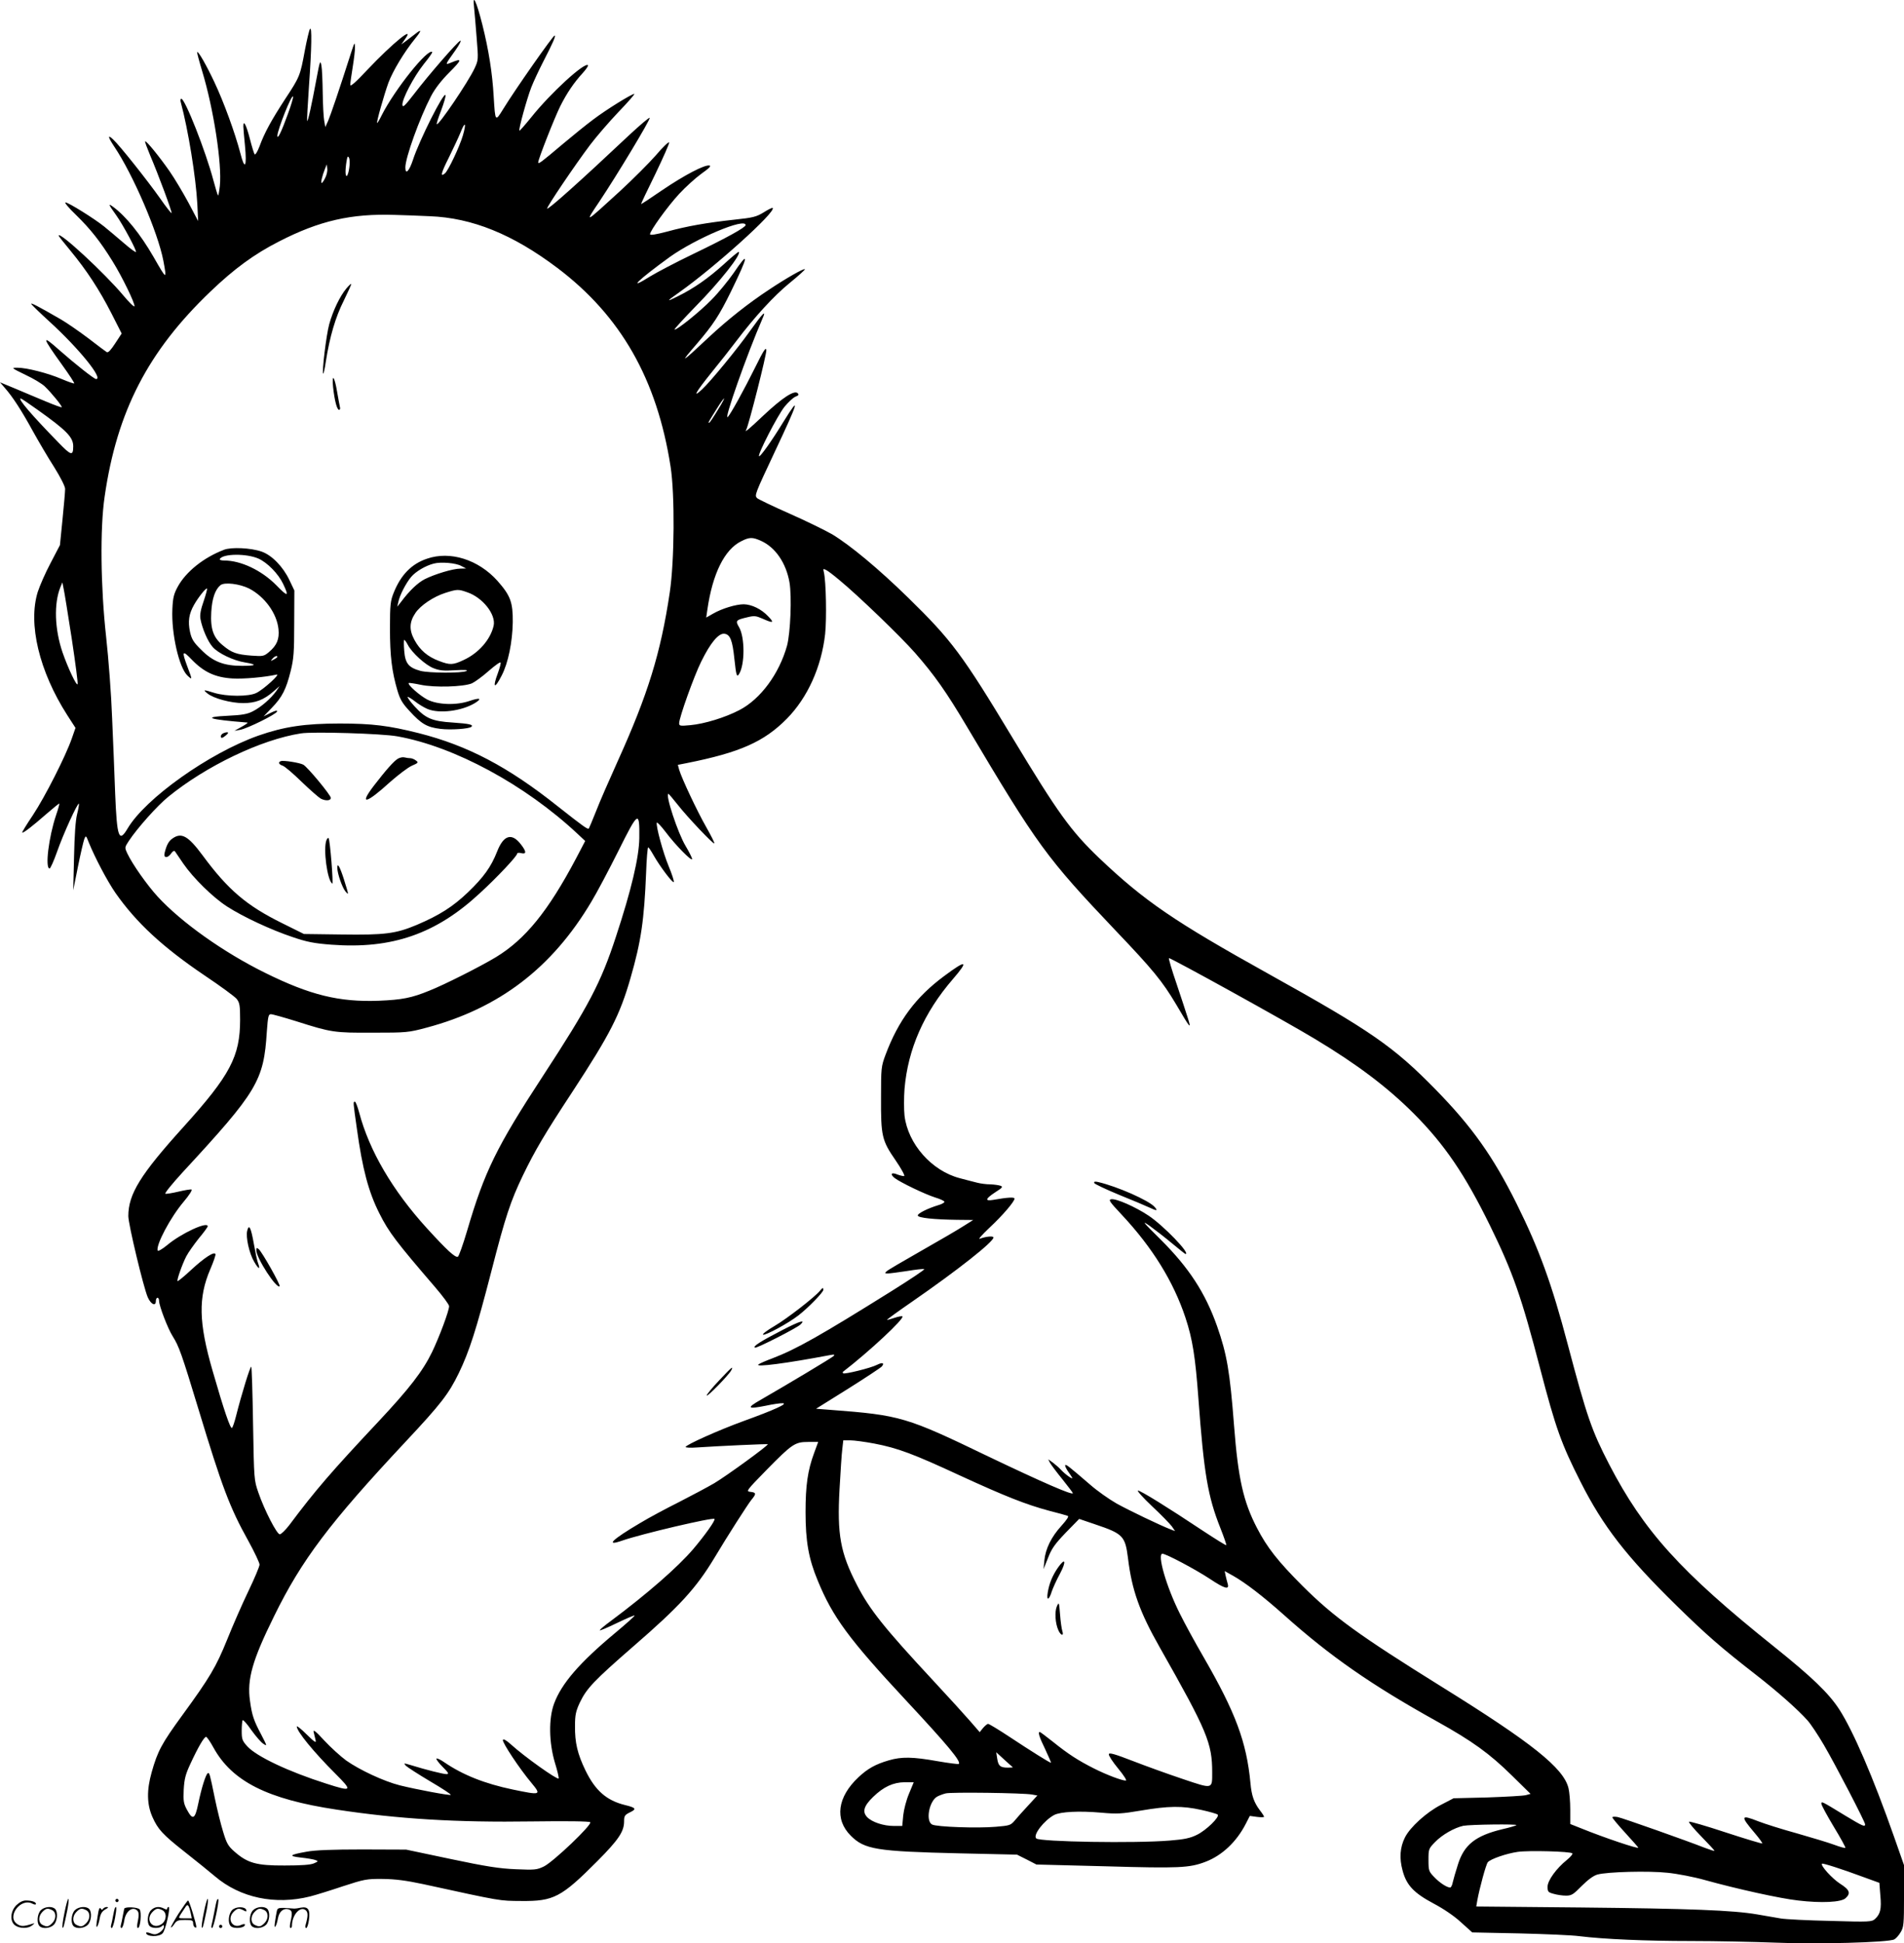
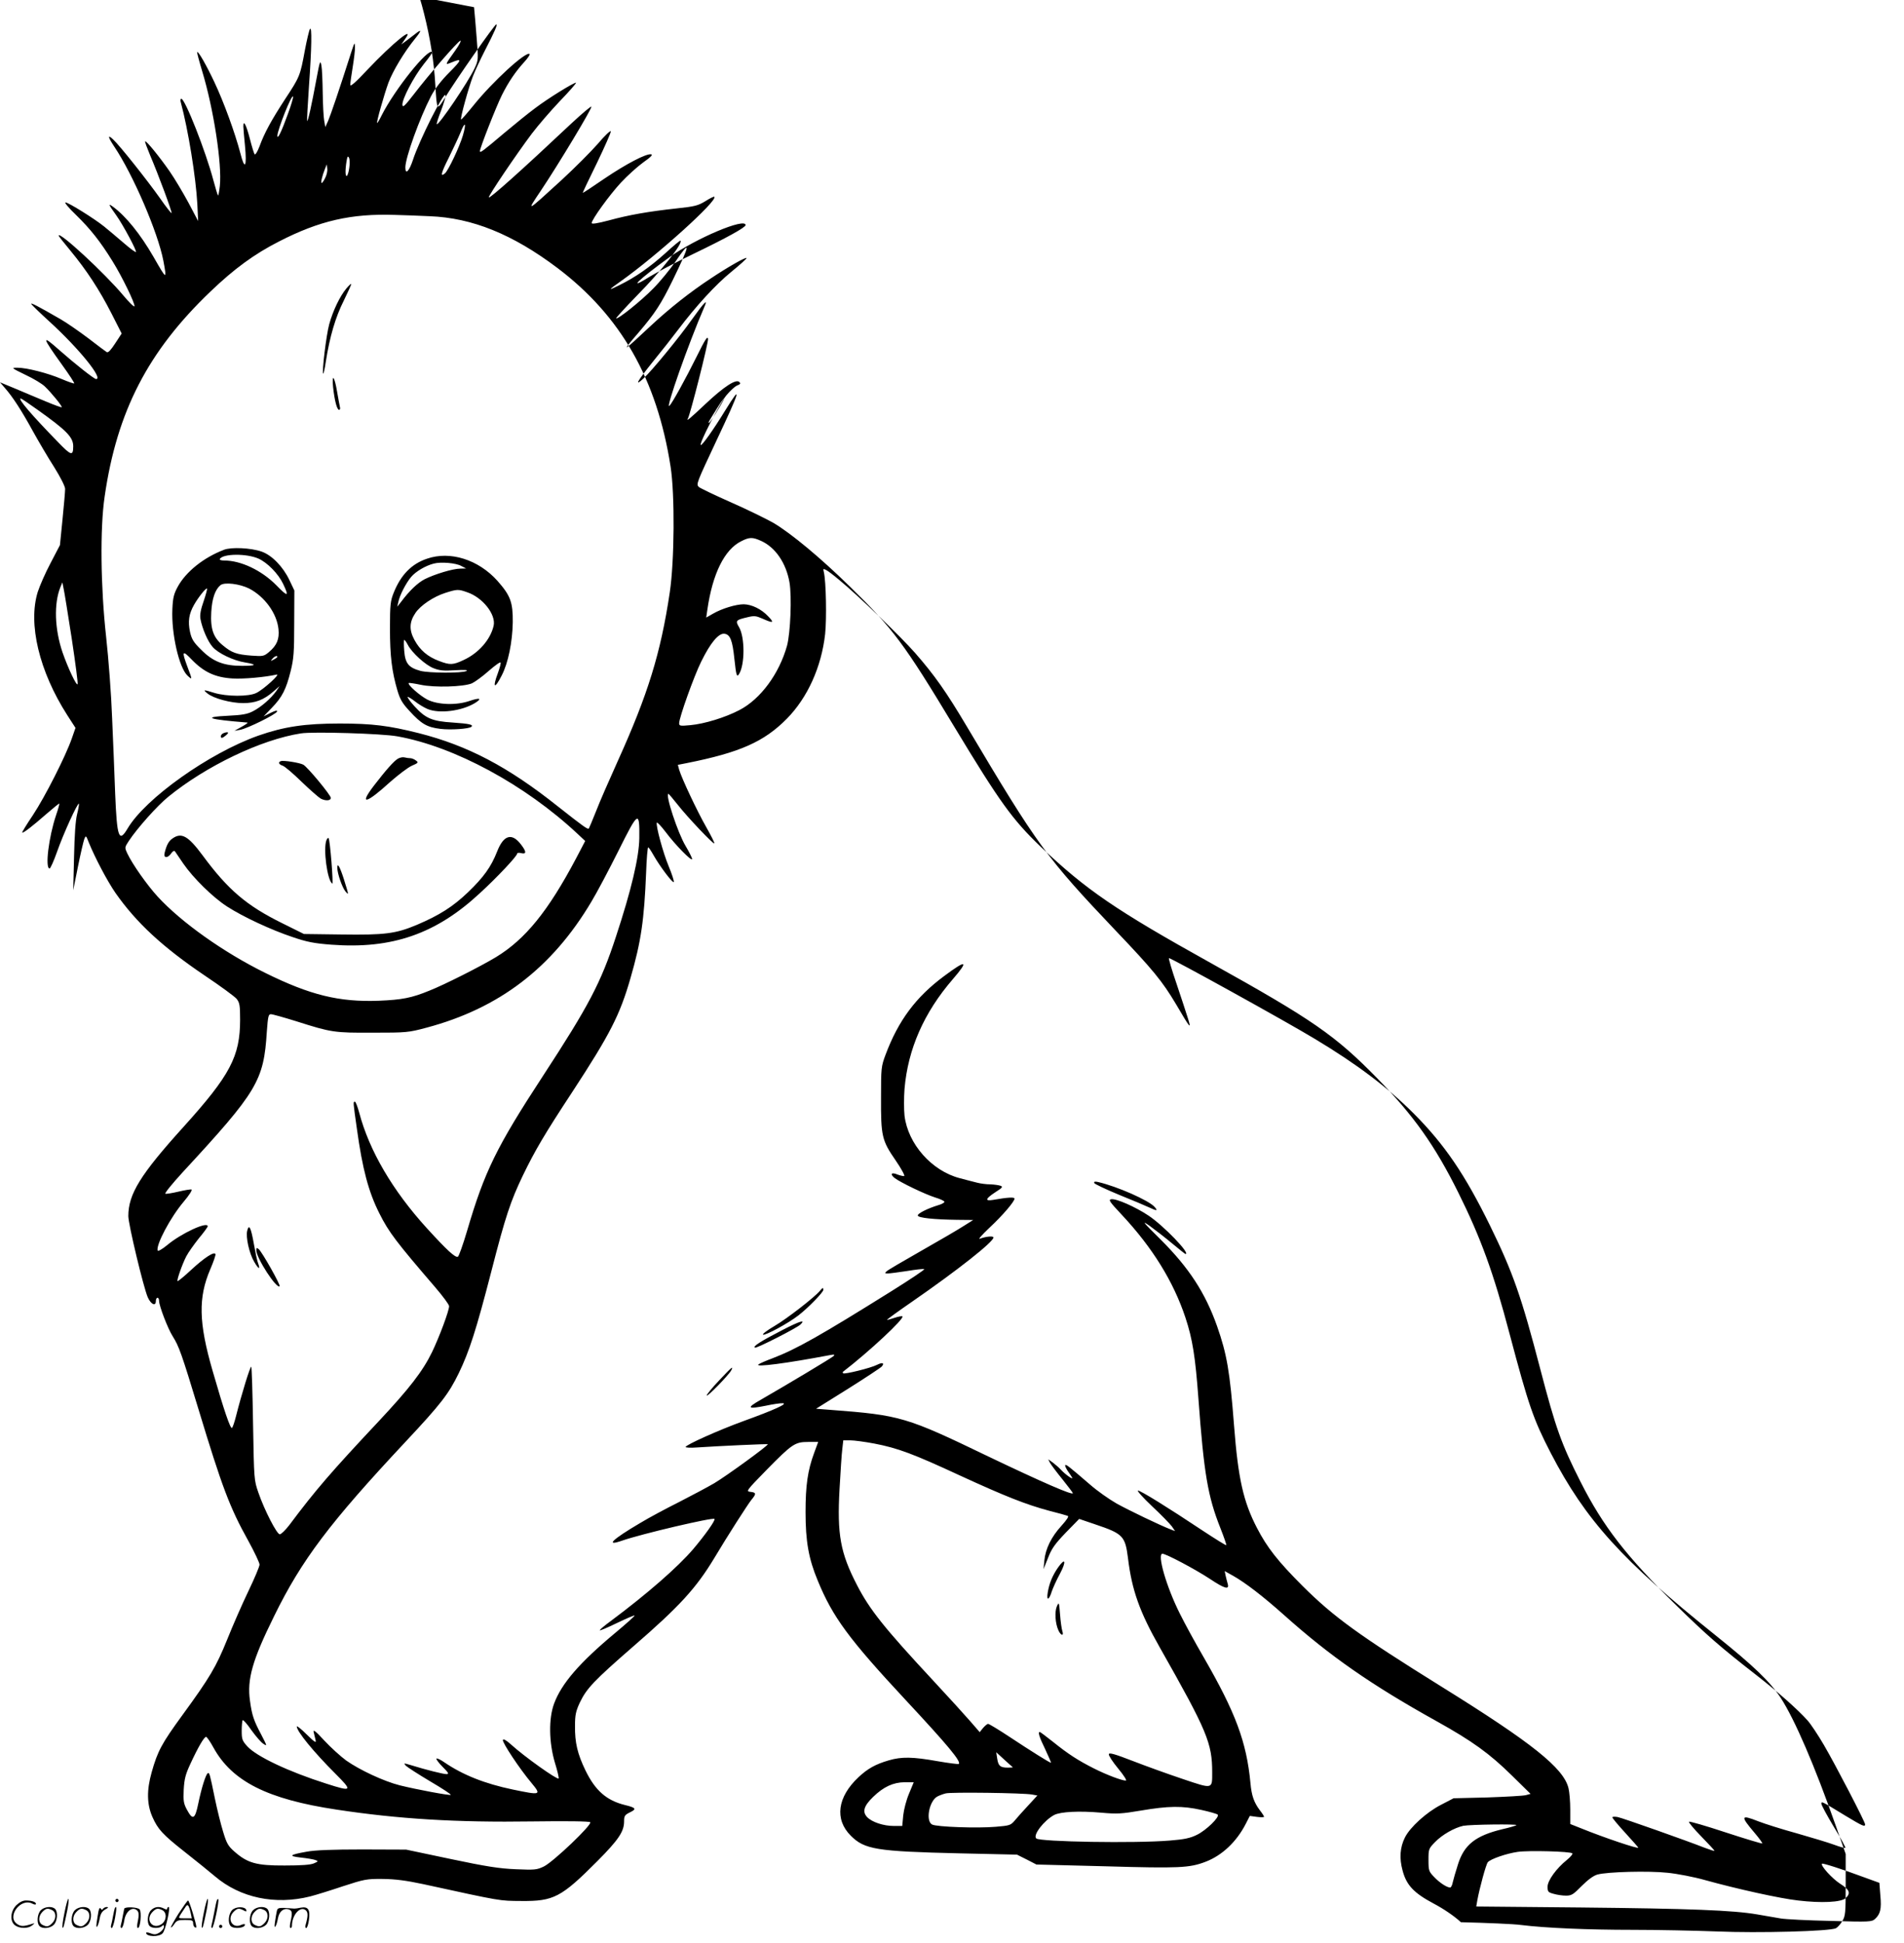
<svg xmlns="http://www.w3.org/2000/svg" version="1.0" viewBox="0 0 1175.193 1199.383" preserveAspectRatio="xMidYMid meet">
  <g transform="translate(-0.807,1199.939) scale(0.1,-0.1)" fill="#000000" stroke="none">
-     <path d="M2934 11955 c3 -27 10 -112 16 -188 11 -136 11 -138 -13 -190 -40 -85 -223 -355 -233 -344 -3 2 10 41 27 85 17 45 29 87 27 94 -9 26 -163 -281 -201 -399 -23 -70 -47 -95 -47 -47 0 60 88 304 158 439 24 46 63 97 114 148 78 78 80 89 13 61 -42 -17 -43 -19 24 75 25 35 38 62 30 59 -17 -6 -197 -213 -287 -331 -55 -71 -68 -83 -70 -66 -5 32 69 174 132 253 31 38 54 71 52 74 -26 26 -231 -230 -312 -390 -13 -27 -26 -48 -28 -48 -7 0 44 179 70 250 28 74 98 189 161 267 45 55 46 67 3 32 -14 -11 -38 -29 -55 -42 l-30 -22 23 33 c65 90 -76 -24 -232 -189 -72 -77 -106 -107 -106 -93 0 10 7 60 15 109 8 50 15 106 14 125 -1 31 -3 28 -22 -30 -75 -235 -128 -390 -143 -425 l-18 -40 -7 40 c-4 22 -8 99 -9 170 -1 72 -4 148 -8 170 -7 36 -10 29 -31 -85 -29 -156 -52 -262 -57 -257 -2 2 3 98 11 213 17 238 19 377 6 354 -5 -8 -19 -67 -31 -130 -29 -158 -31 -164 -122 -302 -87 -134 -127 -207 -159 -294 -12 -31 -25 -52 -29 -47 -4 4 -17 46 -29 93 -22 86 -41 125 -41 79 0 -13 5 -66 10 -117 13 -136 -1 -157 -29 -46 -32 122 -102 315 -160 437 -48 102 -99 192 -106 185 -2 -2 12 -55 31 -118 71 -234 123 -574 109 -708 -4 -35 -9 -62 -11 -59 -3 2 -16 45 -29 94 -47 178 -175 503 -198 503 -5 0 -7 -10 -3 -22 46 -171 93 -462 102 -628 l5 -105 -59 112 c-33 61 -85 149 -117 195 -64 92 -145 191 -151 185 -3 -2 12 -41 31 -87 50 -117 137 -351 132 -356 -2 -2 -34 38 -70 90 -79 112 -253 331 -291 365 -35 33 -33 16 7 -44 117 -174 269 -529 303 -703 23 -123 22 -122 -61 23 -81 140 -170 250 -249 308 -32 23 -30 17 20 -53 42 -59 128 -220 121 -226 -3 -3 -38 23 -78 58 -41 35 -94 80 -119 100 -61 49 -220 148 -238 148 -8 0 21 -35 65 -77 90 -88 150 -164 225 -285 60 -96 141 -264 136 -279 -2 -6 -33 24 -68 66 -116 139 -400 401 -400 370 0 -3 33 -45 73 -93 99 -120 178 -240 253 -387 l63 -124 -40 -61 c-26 -40 -43 -59 -52 -54 -6 4 -58 42 -113 85 -56 42 -132 95 -170 117 -140 81 -187 105 -183 96 2 -6 53 -55 113 -110 181 -165 334 -354 287 -354 -12 0 -132 95 -226 178 -112 100 -110 85 16 -90 44 -61 78 -113 75 -115 -2 -2 -37 10 -77 27 -86 37 -217 70 -274 70 -39 0 -38 -1 50 -44 50 -23 104 -56 120 -72 40 -38 109 -123 104 -128 -2 -2 -47 14 -99 36 -52 22 -137 57 -188 79 l-94 39 30 -35 c47 -53 103 -139 172 -265 35 -63 94 -164 132 -223 40 -64 68 -120 68 -135 0 -15 -7 -99 -16 -187 l-16 -160 -58 -111 c-32 -60 -67 -141 -79 -178 -61 -197 9 -490 182 -760 l51 -79 -23 -66 c-38 -109 -165 -359 -239 -471 -39 -58 -69 -107 -67 -109 6 -5 62 38 151 116 40 35 75 63 78 63 2 0 -6 -32 -20 -72 -45 -134 -69 -327 -40 -329 5 0 26 46 46 103 38 109 127 304 135 297 2 -3 -3 -32 -11 -64 -10 -40 -16 -129 -19 -265 l-5 -205 29 145 c16 80 34 156 39 170 10 25 11 24 28 -20 39 -96 114 -238 165 -312 129 -184 291 -334 550 -509 97 -65 186 -130 198 -145 18 -23 21 -40 21 -128 0 -227 -62 -343 -348 -660 -267 -295 -342 -416 -342 -552 0 -50 94 -442 120 -501 20 -45 50 -58 50 -23 0 11 5 20 10 20 6 0 10 -9 10 -20 0 -30 54 -171 84 -218 39 -62 55 -107 160 -453 144 -475 191 -602 307 -810 38 -69 69 -135 69 -146 0 -11 -31 -85 -69 -164 -38 -79 -97 -214 -131 -299 -68 -168 -107 -234 -277 -467 -126 -173 -152 -220 -189 -352 -31 -110 -30 -197 5 -276 34 -76 62 -107 199 -215 70 -55 154 -123 187 -151 156 -133 372 -178 587 -124 35 9 126 37 203 63 132 43 146 46 245 45 78 -1 142 -9 250 -32 490 -107 469 -103 605 -104 201 -2 247 22 472 248 129 130 163 181 163 243 0 34 4 40 36 56 43 20 37 29 -30 45 -114 28 -184 89 -245 215 -49 102 -65 170 -64 273 0 68 5 91 30 145 42 87 85 133 332 348 284 246 385 357 497 542 81 136 208 334 230 361 31 37 30 45 -6 49 -29 3 -26 7 100 136 157 160 175 172 256 172 l62 0 -25 -68 c-40 -108 -53 -201 -53 -365 0 -180 19 -288 75 -422 92 -225 192 -361 545 -740 259 -278 341 -377 326 -392 -3 -3 -63 5 -133 17 -152 27 -220 28 -299 5 -82 -24 -129 -50 -186 -103 -132 -123 -150 -261 -49 -362 85 -85 157 -97 671 -109 l355 -8 60 -30 60 -31 430 -11 c451 -13 515 -10 614 28 102 39 191 123 248 234 l25 49 44 -6 c24 -3 44 -3 44 1 0 3 -11 21 -26 40 -36 48 -51 89 -58 168 -24 254 -92 435 -288 775 -53 91 -119 212 -147 269 -83 164 -143 371 -108 371 22 0 205 -97 294 -156 89 -59 119 -68 109 -31 -4 12 -9 35 -13 51 l-6 29 52 -29 c76 -43 184 -126 313 -241 286 -256 541 -433 944 -657 219 -122 326 -199 464 -335 l115 -113 -30 -8 c-16 -4 -123 -10 -238 -14 l-207 -5 -79 -41 c-89 -46 -189 -137 -221 -200 -31 -61 -36 -129 -15 -205 24 -91 70 -139 192 -204 59 -31 126 -76 168 -115 l70 -63 290 -6 c160 -4 327 -11 370 -17 154 -19 413 -30 690 -30 154 0 388 -5 520 -10 254 -11 700 1 735 20 10 5 28 25 39 44 19 31 21 48 21 224 l0 190 -61 174 c-130 370 -253 655 -339 788 -66 101 -167 198 -400 385 -581 465 -806 715 -1020 1127 -108 209 -137 293 -255 738 -99 376 -177 590 -316 870 -145 292 -276 476 -499 704 -261 267 -400 363 -1029 713 -586 326 -769 451 -1049 717 -176 169 -252 274 -537 746 -308 511 -374 599 -641 860 -184 180 -359 325 -470 392 -44 25 -162 83 -264 128 -102 45 -191 88 -199 95 -17 17 -14 24 109 286 146 309 162 361 54 186 -74 -121 -145 -220 -151 -213 -10 10 114 251 157 305 23 28 53 56 67 62 20 8 24 12 14 22 -20 20 -94 -28 -208 -135 -94 -89 -123 -113 -109 -90 14 23 127 468 124 491 -3 20 -17 -2 -70 -109 -67 -135 -150 -286 -168 -304 -28 -28 118 386 214 607 26 58 4 37 -76 -75 -76 -108 -245 -314 -297 -362 -62 -58 -39 -17 55 100 53 65 124 155 157 199 113 149 231 278 329 358 54 44 96 82 94 85 -7 6 -113 -54 -221 -126 -126 -83 -253 -183 -370 -292 -177 -166 -188 -172 -74 -40 99 116 136 172 208 319 111 227 115 261 16 114 -33 -47 -93 -121 -135 -163 -73 -75 -220 -193 -229 -184 -2 2 56 66 130 142 151 153 283 321 267 337 -2 3 -44 -32 -93 -77 -97 -87 -182 -147 -285 -198 -72 -36 -71 -32 10 25 219 155 600 498 577 521 -2 3 -27 -9 -55 -27 -46 -28 -66 -33 -179 -45 -174 -19 -294 -40 -418 -74 -69 -18 -105 -24 -105 -16 0 21 108 171 180 249 40 43 102 99 138 125 47 33 61 48 49 50 -30 6 -154 -59 -290 -151 -70 -48 -129 -87 -132 -87 -2 0 37 83 87 184 49 102 88 190 86 196 -2 7 -39 -28 -81 -78 -43 -49 -142 -148 -220 -220 -225 -206 -222 -204 -130 -67 109 163 315 505 311 517 -2 5 -57 -42 -124 -104 -307 -289 -502 -463 -509 -456 -6 6 171 268 265 393 37 49 116 141 175 203 59 61 103 112 98 112 -16 0 -173 -97 -252 -157 -42 -31 -127 -100 -189 -152 -136 -115 -152 -127 -152 -113 0 19 101 276 136 346 41 82 85 146 138 204 21 23 36 45 33 49 -21 20 -230 -171 -349 -320 -39 -48 -72 -86 -74 -84 -7 6 47 200 73 267 14 36 47 106 72 155 65 126 81 165 72 165 -10 0 -246 -337 -315 -450 -52 -84 -51 -85 -61 75 -8 143 -31 288 -70 443 -36 143 -62 198 -51 107z m-1149 -659 c-39 -108 -64 -160 -65 -135 0 35 90 263 97 242 2 -5 -12 -53 -32 -107z m1080 -133 c-20 -68 -90 -217 -111 -234 -30 -25 -24 2 24 97 27 55 60 125 73 157 28 71 37 59 14 -20z m-701 -198 c-3 -25 -10 -48 -15 -51 -10 -6 -11 35 -2 90 5 30 8 35 15 22 5 -9 6 -37 2 -61z m-149 -64 c-8 -17 -18 -31 -21 -31 -8 0 3 45 19 85 l12 30 3 -27 c2 -15 -4 -40 -13 -57z m645 -236 c262 -10 512 -111 788 -319 392 -296 615 -687 699 -1226 27 -173 24 -583 -5 -777 -56 -375 -135 -630 -322 -1043 -51 -113 -111 -250 -132 -305 -22 -55 -42 -103 -45 -108 -6 -9 -30 8 -191 135 -309 246 -557 376 -861 453 -184 46 -284 59 -486 59 -214 0 -343 -19 -503 -75 -304 -108 -698 -388 -807 -574 -53 -89 -65 -54 -76 214 -4 119 -13 331 -19 471 -5 140 -22 365 -37 500 -34 308 -38 670 -9 865 76 526 268 897 653 1265 146 140 270 231 423 309 251 129 447 173 715 164 50 -1 146 -5 215 -8z m1950 -55 c0 -14 -117 -79 -325 -179 -104 -50 -222 -112 -263 -137 -148 -93 -79 -25 121 120 162 115 467 244 467 196z m-4371 -1139 c180 -128 221 -170 221 -226 0 -61 -13 -58 -91 23 -167 171 -253 272 -233 272 4 0 50 -31 103 -69z m4220 32 c-54 -90 -70 -113 -75 -113 -6 0 -5 2 49 88 21 34 41 62 44 62 2 0 -6 -17 -18 -37z m247 -842 c88 -40 154 -136 175 -256 15 -88 6 -310 -15 -390 -48 -173 -163 -330 -294 -398 -88 -46 -216 -85 -302 -93 -64 -6 -70 -5 -70 12 0 34 91 289 136 380 57 116 107 176 143 172 36 -4 50 -40 62 -156 11 -103 15 -115 29 -92 36 58 36 226 0 288 -24 41 -21 45 52 62 41 10 52 9 93 -9 67 -30 74 -26 34 15 -41 44 -101 73 -150 74 -48 0 -134 -26 -188 -57 l-44 -25 7 48 c32 223 106 372 209 423 51 26 70 26 123 2z m481 -240 c118 -97 381 -351 468 -450 121 -138 194 -242 321 -456 438 -737 489 -807 919 -1260 231 -242 288 -313 371 -452 89 -152 97 -161 74 -88 -10 33 -42 129 -70 213 -29 84 -50 156 -47 158 5 6 727 -393 900 -498 263 -158 449 -299 612 -462 190 -191 315 -375 470 -691 142 -290 194 -440 310 -885 95 -364 130 -462 248 -695 140 -277 283 -461 593 -765 187 -183 273 -258 489 -426 135 -105 258 -214 319 -282 20 -22 66 -91 102 -153 73 -125 254 -474 254 -489 0 -18 -15 -11 -123 54 -146 89 -147 90 -147 73 0 -8 34 -71 76 -141 42 -69 75 -129 72 -131 -3 -3 -34 6 -69 19 -35 13 -138 44 -229 70 -91 25 -199 59 -240 75 -109 43 -111 33 -21 -73 28 -33 49 -62 46 -64 -2 -2 -103 28 -225 68 -121 40 -224 70 -227 66 -4 -3 30 -44 75 -90 45 -46 82 -86 82 -89 0 -3 -28 6 -62 19 -109 43 -502 182 -535 189 -18 3 -33 3 -33 -2 0 -5 36 -48 80 -96 44 -48 80 -89 80 -91 0 -9 -209 61 -352 119 l-68 27 0 90 c0 49 -5 108 -11 132 -31 124 -224 278 -784 626 -511 318 -665 430 -856 620 -153 153 -220 238 -283 360 -84 162 -116 305 -141 630 -26 336 -44 441 -105 615 -73 206 -174 361 -349 535 -111 110 -119 120 -66 83 33 -24 95 -72 138 -108 43 -36 80 -65 82 -65 34 0 -136 176 -228 237 -81 54 -199 106 -230 101 -19 -3 -11 -15 65 -96 189 -202 319 -412 393 -635 44 -133 61 -242 80 -500 34 -462 58 -603 135 -797 22 -56 39 -104 37 -107 -3 -2 -67 38 -143 88 -224 149 -386 249 -402 249 -8 0 30 -43 86 -96 56 -52 111 -109 123 -125 l20 -29 -24 9 c-66 25 -261 119 -337 161 -47 27 -121 79 -164 117 -136 117 -147 125 -153 120 -3 -3 4 -18 14 -34 11 -15 24 -35 28 -42 11 -19 -43 19 -70 49 -11 12 -33 31 -49 43 l-28 20 11 -22 c7 -12 41 -58 77 -102 35 -44 64 -82 64 -85 0 -15 -184 65 -521 226 -508 245 -542 255 -974 288 l-90 7 197 123 c108 68 202 130 209 138 18 22 4 27 -30 10 -36 -19 -201 -60 -209 -52 -3 3 -3 7 -1 9 159 122 381 329 367 342 -3 3 -25 -1 -49 -9 -24 -8 -45 -14 -46 -12 -2 1 68 52 155 112 282 195 502 369 502 396 0 11 -48 6 -85 -8 -11 -4 16 26 59 67 82 76 156 163 156 181 0 10 -42 8 -132 -8 -53 -9 -48 7 13 47 44 28 49 34 33 40 -11 4 -39 8 -64 9 -25 0 -61 5 -80 10 -19 5 -68 17 -108 28 -173 45 -320 211 -341 386 -4 38 -4 112 0 165 21 246 120 471 298 677 101 117 85 123 -54 19 -174 -129 -282 -274 -361 -485 -27 -72 -28 -82 -28 -265 -1 -237 5 -264 90 -387 35 -51 59 -95 53 -97 -5 -1 -23 3 -40 9 -39 17 -50 4 -19 -21 37 -28 187 -100 250 -120 30 -9 56 -21 57 -26 2 -5 -14 -15 -36 -21 -69 -21 -132 -53 -128 -65 4 -14 99 -24 242 -26 l100 -1 -62 -39 c-34 -22 -151 -90 -260 -152 -109 -62 -205 -118 -213 -126 -12 -11 -11 -13 8 -13 12 0 65 7 118 15 53 9 101 14 107 12 6 -2 -84 -62 -199 -134 -445 -278 -590 -360 -739 -417 -38 -14 -77 -31 -85 -37 -28 -20 177 7 440 57 27 5 32 4 24 -5 -10 -11 -276 -170 -451 -271 -90 -51 -82 -59 33 -36 42 9 88 16 103 15 36 -1 -51 -41 -239 -109 -154 -56 -360 -148 -360 -161 0 -4 30 -6 68 -3 133 9 436 23 439 20 6 -6 -255 -196 -331 -241 -43 -25 -141 -77 -217 -116 -76 -38 -185 -96 -241 -130 -173 -102 -216 -145 -110 -108 117 41 560 145 570 134 8 -7 -59 -101 -132 -187 -95 -111 -284 -276 -508 -443 -37 -27 -68 -53 -68 -57 0 -4 47 16 105 44 58 28 107 49 110 47 2 -3 -52 -51 -119 -107 -222 -185 -332 -313 -378 -437 -34 -92 -32 -239 5 -364 16 -51 26 -95 23 -98 -9 -9 -213 136 -295 211 -29 26 -46 35 -49 27 -5 -15 103 -178 177 -266 62 -75 57 -76 -116 -40 -173 36 -308 90 -421 167 -24 17 -46 27 -50 24 -3 -4 14 -27 38 -51 37 -37 41 -45 24 -45 -20 0 -128 27 -218 55 -47 14 -48 14 -33 -3 9 -9 77 -53 151 -97 75 -44 131 -81 126 -83 -12 -4 -210 33 -315 59 -98 25 -246 94 -330 153 -34 25 -95 80 -135 123 -53 58 -70 71 -66 53 3 -14 9 -36 12 -50 5 -20 -5 -14 -55 35 -33 33 -61 55 -61 49 0 -30 103 -156 238 -291 108 -108 104 -113 -55 -62 -236 75 -431 168 -488 230 -32 35 -35 45 -35 97 0 32 3 62 6 65 4 3 28 -24 54 -62 27 -37 59 -75 74 -84 24 -16 23 -14 -13 56 -46 86 -58 120 -70 210 -19 132 15 251 149 522 170 347 343 576 810 1075 221 236 267 296 330 425 65 135 107 265 200 625 88 343 119 435 195 594 75 155 135 257 306 517 232 355 293 473 359 703 65 225 84 356 96 649 3 86 9 157 13 157 3 0 18 -22 33 -49 41 -72 121 -177 125 -165 2 7 -12 50 -32 98 -35 84 -79 248 -73 268 2 5 27 -21 55 -58 59 -79 163 -185 163 -166 0 7 -18 43 -40 80 -48 79 -128 322 -106 322 2 0 28 -30 57 -67 61 -78 220 -245 226 -239 3 3 -20 48 -50 101 -56 98 -151 300 -167 354 l-8 30 56 11 c326 65 476 131 617 274 127 129 213 318 236 522 10 93 6 326 -8 383 -5 21 -4 22 15 12 12 -6 47 -33 79 -60z m-4736 -364 c22 -147 39 -273 36 -280 -6 -14 -60 101 -93 196 -49 144 -54 302 -13 403 l12 29 8 -40 c5 -22 27 -160 50 -308z m2009 -602 c353 -63 789 -299 1112 -601 l48 -45 -56 -107 c-173 -327 -314 -500 -495 -610 -98 -59 -316 -169 -409 -206 -112 -46 -170 -57 -315 -63 -244 -9 -423 35 -700 172 -256 126 -518 312 -664 471 -65 71 -156 200 -187 266 -17 37 -17 37 9 77 52 79 177 219 244 273 233 190 573 353 818 391 74 12 502 -1 595 -18z m1494 -630 c-2 -118 -49 -318 -144 -606 -93 -285 -168 -427 -450 -859 -287 -439 -361 -590 -468 -954 -26 -88 -52 -161 -58 -163 -17 -6 -67 40 -192 177 -211 232 -355 478 -417 713 -10 37 -22 67 -26 67 -12 0 -12 1 12 -168 34 -247 72 -390 139 -522 58 -116 105 -177 344 -455 47 -55 86 -107 86 -117 0 -29 -60 -189 -105 -283 -58 -119 -140 -225 -331 -429 -290 -309 -388 -422 -551 -640 -24 -31 -50 -56 -58 -56 -18 0 -94 147 -132 257 -27 78 -27 80 -33 425 -3 190 -8 349 -11 352 -6 6 -60 -169 -94 -304 -9 -36 -20 -69 -25 -73 -9 -10 -49 106 -120 353 -86 297 -89 451 -14 626 20 46 34 88 32 93 -6 19 -68 -21 -149 -96 -44 -41 -83 -73 -85 -70 -6 5 29 105 54 153 12 23 46 71 76 109 31 37 56 71 56 76 0 32 -163 -43 -250 -116 -30 -25 -57 -40 -59 -34 -11 35 78 204 161 302 33 39 55 73 48 75 -6 2 -42 -4 -80 -13 -38 -9 -75 -15 -81 -13 -7 2 42 62 107 133 461 499 500 563 519 868 7 94 10 107 25 107 10 0 81 -20 158 -44 217 -69 233 -71 472 -70 207 0 219 1 331 31 447 119 774 368 1017 777 34 56 109 198 168 316 122 245 130 250 128 75z m1451 -3735 c145 -28 239 -63 530 -198 281 -129 405 -178 550 -217 55 -14 106 -28 113 -31 9 -3 -4 -23 -39 -62 -62 -68 -98 -141 -105 -214 l-5 -53 28 70 c22 57 42 85 109 155 l83 85 100 -34 c170 -57 184 -72 201 -206 24 -200 72 -334 197 -554 293 -517 323 -590 323 -771 0 -104 5 -103 -182 -40 -90 30 -228 80 -308 111 -111 43 -146 53 -148 42 -2 -8 24 -48 58 -89 34 -41 55 -74 47 -74 -25 0 -120 36 -197 75 -99 50 -159 89 -251 163 -43 34 -80 62 -83 62 -13 0 -4 -30 34 -108 21 -45 37 -82 35 -82 -8 0 -123 72 -253 158 -68 45 -129 82 -135 82 -6 0 -20 -12 -32 -26 l-20 -25 -59 68 c-32 37 -134 149 -226 248 -306 329 -394 440 -472 591 -103 199 -124 312 -108 595 6 106 13 217 17 246 l6 53 43 0 c24 0 91 -9 149 -20z m-4079 -1877 c115 -208 333 -318 759 -382 381 -58 742 -80 1208 -73 220 3 352 1 358 -5 14 -14 -227 -244 -286 -273 -44 -21 -56 -22 -174 -17 -100 4 -183 17 -401 63 l-275 58 -270 1 c-186 0 -293 -4 -345 -14 -106 -19 -114 -27 -35 -36 38 -4 78 -11 89 -15 20 -7 19 -9 -9 -21 -21 -9 -77 -13 -180 -13 -174 -1 -229 15 -309 85 -40 35 -49 51 -71 124 -14 45 -37 138 -51 206 -31 151 -33 161 -44 154 -12 -8 -38 -89 -58 -186 -20 -98 -34 -106 -70 -39 -21 39 -23 55 -20 125 4 66 11 94 42 160 46 100 84 165 96 165 5 0 26 -30 46 -67z m4933 -120 c2 -2 -11 -3 -30 -3 -47 0 -59 10 -66 56 l-6 39 49 -45 c27 -25 51 -46 53 -47z m-640 -163 c-17 -40 -32 -98 -36 -135 l-6 -65 -52 0 c-64 0 -136 24 -165 55 -31 33 -20 69 38 125 64 62 123 89 194 90 l56 0 -29 -70z m759 -6 l33 -6 -58 -63 c-32 -34 -69 -76 -83 -93 -24 -28 -32 -30 -115 -37 -115 -10 -366 -1 -394 14 -41 22 -18 146 33 173 11 6 35 15 51 19 33 9 481 3 533 -7z m1045 -95 c50 -11 96 -24 101 -29 14 -14 -72 -98 -129 -125 -40 -20 -77 -28 -166 -35 -212 -18 -804 -8 -825 13 -22 21 48 111 111 145 40 20 154 26 290 14 98 -9 126 -7 245 13 171 29 256 30 373 4z m1945 -94 c-3 -3 -42 -15 -87 -25 -166 -40 -236 -96 -274 -217 -14 -43 -28 -93 -32 -110 -3 -18 -11 -33 -16 -33 -20 0 -65 29 -99 65 -33 34 -35 40 -35 105 0 67 1 70 40 110 44 46 120 89 175 101 41 8 336 12 328 4z m345 -174 c4 -4 -11 -22 -33 -40 -66 -53 -120 -128 -120 -166 0 -31 4 -35 38 -44 20 -6 54 -11 76 -11 34 0 45 7 97 60 38 38 72 63 96 70 60 17 317 24 435 11 59 -6 163 -26 230 -45 198 -55 465 -114 575 -126 143 -17 265 -11 292 14 34 31 26 52 -34 90 -48 31 -122 112 -111 123 4 5 123 -33 252 -81 l102 -37 6 -78 c8 -83 0 -115 -33 -145 -20 -18 -34 -19 -273 -12 -139 3 -278 10 -308 15 -30 5 -95 16 -145 25 -150 26 -418 36 -1093 43 l-642 6 6 36 c14 77 54 224 65 237 16 20 115 54 184 64 68 10 326 3 338 -9z M2146 10219 c-39 -46 -83 -137 -106 -221 -18 -66 -46 -295 -37 -305 2 -2 10 31 16 74 24 154 60 276 111 377 27 55 48 102 46 103 -2 2 -16 -11 -30 -28z M2064 9610 c9 -83 24 -140 37 -140 6 0 8 8 5 18 -2 9 -10 51 -17 92 -16 97 -34 119 -25 30z M1390 8606 c-126 -48 -235 -136 -285 -228 -24 -44 -30 -68 -33 -138 -7 -150 41 -361 93 -410 31 -29 31 -28 0 54 -37 99 -32 106 29 42 73 -75 144 -108 250 -114 67 -4 201 8 271 24 28 7 -78 -90 -124 -113 -47 -24 -184 -23 -260 0 -68 21 -72 21 -43 -3 37 -31 146 -60 221 -60 76 0 127 20 186 71 l39 34 -21 -31 c-32 -45 -95 -100 -145 -125 -33 -17 -66 -23 -151 -27 -166 -8 -124 -23 118 -42 6 -1 -10 -12 -35 -26 l-45 -25 35 6 c45 8 223 96 228 113 3 9 -10 6 -39 -8 l-44 -22 51 53 c64 66 88 114 116 226 19 76 22 117 22 293 l1 205 -31 65 c-39 82 -108 153 -171 175 -66 23 -188 29 -233 11z m213 -54 c56 -25 124 -95 153 -157 38 -80 29 -81 -43 -7 -90 91 -217 152 -321 152 -19 0 -31 4 -27 10 21 33 165 34 238 2z m-57 -185 c96 -50 171 -153 181 -251 6 -61 -10 -100 -59 -141 -31 -26 -36 -27 -108 -22 -92 7 -122 18 -176 63 -59 48 -78 101 -72 206 5 84 24 139 57 166 25 20 119 8 177 -21z m-281 -78 c-18 -51 -24 -84 -20 -108 11 -61 46 -142 76 -175 34 -39 129 -84 199 -95 78 -13 71 -21 -18 -21 -113 0 -180 26 -253 100 -47 46 -58 65 -68 109 -14 65 -7 112 25 168 26 46 74 106 80 100 2 -2 -7 -37 -21 -78z m455 -344 c0 -2 -10 -10 -22 -16 -21 -11 -22 -11 -9 4 13 16 31 23 31 12z M2643 8551 c-95 -32 -161 -100 -205 -210 -20 -50 -23 -73 -23 -221 0 -170 12 -266 46 -382 16 -54 30 -79 75 -127 73 -80 108 -100 190 -110 64 -8 178 0 192 13 13 13 -13 19 -115 26 -129 8 -169 26 -237 101 -26 28 -44 54 -42 57 3 2 23 -10 45 -27 21 -17 56 -38 77 -47 73 -31 212 -13 293 36 47 29 32 35 -31 14 -82 -29 -199 -25 -263 8 -47 25 -124 93 -114 102 2 2 36 -3 74 -11 85 -18 263 -13 316 9 19 9 66 43 104 77 39 34 71 57 73 51 2 -5 -6 -35 -17 -65 -35 -93 -20 -101 24 -14 40 77 66 207 68 328 1 124 -14 164 -94 255 -118 132 -293 187 -436 137z m213 -45 l29 -15 -36 -1 c-45 0 -157 -34 -219 -65 -43 -22 -95 -71 -147 -141 l-23 -29 7 30 c8 41 47 116 79 154 28 33 88 69 139 82 44 12 138 4 171 -15z m36 -162 c95 -32 178 -137 163 -206 -19 -85 -92 -169 -185 -212 -66 -31 -84 -32 -152 -6 -70 26 -118 67 -152 130 -33 61 -32 110 6 166 31 47 112 101 184 124 73 23 80 24 136 4z m-367 -324 c25 -49 111 -127 160 -145 35 -14 64 -17 132 -12 62 3 82 2 69 -5 -25 -14 -231 -13 -283 1 -73 20 -94 46 -100 124 -3 37 -3 67 0 67 4 0 13 -13 22 -30z M1381 7471 c-7 -5 -12 -14 -9 -21 2 -8 11 -5 28 9 17 14 20 20 10 21 -8 0 -21 -4 -29 -9z M6762 4698 c2 -6 72 -39 154 -73 82 -33 165 -68 186 -78 47 -22 55 -22 32 4 -37 41 -231 126 -347 153 -21 5 -28 3 -25 -6z M5069 4033 c-32 -39 -203 -172 -280 -217 -46 -27 -78 -51 -71 -54 16 -5 155 70 218 119 60 46 154 143 154 158 0 15 -5 14 -21 -6z M4834 3789 c-132 -68 -183 -101 -166 -107 13 -4 258 121 281 143 34 33 -3 22 -115 -36z M4446 3479 c-42 -44 -76 -86 -76 -92 1 -13 135 125 151 154 17 33 3 21 -75 -62z M2464 7317 c-25 -15 -73 -69 -147 -165 -96 -125 -50 -115 100 22 49 43 108 88 132 99 42 18 43 21 26 33 -10 8 -26 14 -34 14 -9 0 -25 2 -36 5 -11 3 -29 -1 -41 -8z M1742 7302 c-19 -6 -14 -20 10 -28 12 -3 65 -48 117 -99 53 -51 106 -97 118 -104 30 -16 63 -14 63 4 0 17 -144 191 -170 205 -22 12 -122 28 -138 22z M1072 6824 c-23 -16 -36 -40 -48 -89 -8 -33 19 -34 41 -2 9 13 18 18 23 12 4 -6 27 -40 51 -75 62 -90 182 -208 270 -265 99 -64 273 -145 405 -189 88 -30 133 -39 240 -47 373 -28 645 66 916 318 106 97 230 229 230 244 0 5 11 7 25 3 33 -8 33 9 -1 53 -57 75 -108 59 -148 -44 -37 -94 -83 -158 -180 -251 -92 -88 -175 -141 -316 -201 -129 -54 -196 -63 -467 -59 l-229 3 -135 67 c-219 108 -334 206 -491 419 -89 120 -130 143 -186 103z M2023 6814 c-21 -52 5 -249 36 -268 8 -5 -14 272 -23 281 -3 3 -9 -3 -13 -13z M2090 6644 c0 -36 30 -121 50 -146 22 -25 22 -26 -10 77 -24 75 -40 103 -40 69z M1534 4404 c-10 -39 12 -140 43 -192 27 -47 40 -51 24 -9 -6 15 -17 68 -26 119 -18 102 -30 126 -41 82z M1590 4283 c0 -47 125 -240 144 -222 7 7 -108 211 -129 229 -13 10 -15 9 -15 -7z M6537 2323 c-33 -48 -53 -96 -62 -152 -9 -53 8 -49 25 7 7 20 29 70 51 110 41 78 32 101 -14 35z M6531 2085 c-14 -33 -10 -105 10 -148 15 -33 35 -37 24 -4 -4 12 -11 58 -14 102 -6 77 -7 79 -20 50z M406 194 c-10 -47 -15 -88 -12 -91 5 -6 9 7 30 110 7 37 10 67 6 67 -4 0 -15 -39 -24 -86z M720 270 c0 -5 5 -10 10 -10 6 0 10 5 10 10 0 6 -4 10 -10 10 -5 0 -10 -4 -10 -10z M1266 194 c-10 -47 -15 -88 -12 -91 5 -6 9 7 30 110 7 37 10 67 6 67 -4 0 -15 -39 -24 -86z M1346 269 c-3 -8 -10 -41 -16 -74 -6 -33 -14 -68 -16 -77 -3 -10 -1 -18 3 -18 10 0 46 171 38 178 -2 3 -7 -1 -9 -9z M109 241 c-38 -38 -41 -101 -7 -125 29 -20 79 -20 104 0 18 14 18 15 1 10 -53 -17 -69 -17 -92 -2 -69 45 21 166 94 126 12 -6 21 -7 21 -1 0 12 -25 21 -62 21 -19 0 -39 -10 -59 -29z M1110 189 c-28 -45 -49 -83 -47 -85 2 -3 12 7 21 21 14 21 24 25 66 25 43 0 50 -3 50 -19 0 -11 5 -23 10 -26 6 -3 10 -3 10 1 0 20 -44 164 -51 164 -4 0 -30 -37 -59 -81z m75 4 l7 -33 -42 0 c-42 0 -42 0 -28 23 8 12 21 32 29 44 15 25 22 18 34 -34z M260 210 c-22 -22 -27 -79 -8 -98 19 -19 66 -14 88 8 22 22 27 79 8 98 -19 19 -66 14 -88 -8z m71 0 c25 -14 25 -54 -1 -80 -23 -23 -33 -24 -61 -10 -25 14 -25 54 1 80 23 23 33 24 61 10z M470 210 c-22 -22 -27 -79 -8 -98 19 -19 66 -14 88 8 22 22 27 79 8 98 -19 19 -66 14 -88 -8z m71 0 c25 -14 25 -54 -1 -80 -23 -23 -33 -24 -61 -10 -25 14 -25 54 1 80 23 23 33 24 61 10z M616 204 c-3 -16 -8 -47 -11 -69 -8 -51 10 -26 19 27 5 27 15 42 34 53 18 10 22 14 10 15 -9 0 -20 -5 -24 -11 -5 -8 -9 -8 -14 1 -5 8 -10 3 -14 -16z M717 223 c-2 -4 -7 -26 -11 -48 -4 -22 -9 -48 -12 -57 -3 -10 -1 -18 4 -18 4 0 14 28 20 62 11 58 10 81 -1 61z M775 220 c-1 -3 -5 -23 -9 -45 -4 -22 -9 -48 -12 -57 -3 -10 -1 -18 4 -18 5 0 13 20 17 45 7 53 44 87 74 68 17 -11 19 -28 8 -80 -4 -18 -3 -33 2 -33 16 0 24 99 11 115 -12 14 -87 18 -95 5z M940 210 c-22 -22 -27 -79 -8 -98 15 -15 61 -15 76 0 9 9 12 8 12 -5 0 -9 -12 -24 -26 -34 -21 -13 -32 -15 -55 -6 -16 6 -29 8 -29 3 0 -24 81 -27 102 -2 18 19 50 162 37 162 -5 0 -9 -5 -9 -10 0 -7 -6 -7 -19 0 -30 16 -59 12 -81 -10z m71 0 c29 -16 25 -65 -6 -86 -56 -37 -103 28 -55 76 23 23 33 24 61 10z M1441 211 c-23 -23 -28 -80 -9 -99 19 -19 88 -13 88 9 0 5 -11 4 -24 -2 -54 -25 -89 38 -46 81 23 23 33 24 62 9 16 -9 19 -8 16 3 -8 22 -64 22 -87 -1z M1570 210 c-22 -22 -27 -79 -8 -98 19 -19 66 -14 88 8 22 22 27 79 8 98 -19 19 -66 14 -88 -8z m71 0 c25 -14 25 -54 -1 -80 -23 -23 -33 -24 -61 -10 -25 14 -25 54 1 80 23 23 33 24 61 10z M1716 201 c-3 -14 -8 -44 -11 -66 -8 -51 10 -26 19 27 8 41 35 63 66 53 22 -7 24 -21 11 -77 -5 -22 -5 -38 0 -38 5 0 9 6 9 13 0 68 51 125 85 97 15 -13 15 -35 -1 -92 -3 -10 -1 -18 4 -18 6 0 13 23 17 50 9 63 -5 84 -49 76 -17 -4 -35 -6 -41 -6 -101 8 -104 7 -109 -19z M1360 110 c0 -5 5 -10 10 -10 6 0 10 5 10 10 0 6 -4 10 -10 10 -5 0 -10 -4 -10 -10z" />
+     <path d="M2934 11955 c3 -27 10 -112 16 -188 11 -136 11 -138 -13 -190 -40 -85 -223 -355 -233 -344 -3 2 10 41 27 85 17 45 29 87 27 94 -9 26 -163 -281 -201 -399 -23 -70 -47 -95 -47 -47 0 60 88 304 158 439 24 46 63 97 114 148 78 78 80 89 13 61 -42 -17 -43 -19 24 75 25 35 38 62 30 59 -17 -6 -197 -213 -287 -331 -55 -71 -68 -83 -70 -66 -5 32 69 174 132 253 31 38 54 71 52 74 -26 26 -231 -230 -312 -390 -13 -27 -26 -48 -28 -48 -7 0 44 179 70 250 28 74 98 189 161 267 45 55 46 67 3 32 -14 -11 -38 -29 -55 -42 l-30 -22 23 33 c65 90 -76 -24 -232 -189 -72 -77 -106 -107 -106 -93 0 10 7 60 15 109 8 50 15 106 14 125 -1 31 -3 28 -22 -30 -75 -235 -128 -390 -143 -425 l-18 -40 -7 40 c-4 22 -8 99 -9 170 -1 72 -4 148 -8 170 -7 36 -10 29 -31 -85 -29 -156 -52 -262 -57 -257 -2 2 3 98 11 213 17 238 19 377 6 354 -5 -8 -19 -67 -31 -130 -29 -158 -31 -164 -122 -302 -87 -134 -127 -207 -159 -294 -12 -31 -25 -52 -29 -47 -4 4 -17 46 -29 93 -22 86 -41 125 -41 79 0 -13 5 -66 10 -117 13 -136 -1 -157 -29 -46 -32 122 -102 315 -160 437 -48 102 -99 192 -106 185 -2 -2 12 -55 31 -118 71 -234 123 -574 109 -708 -4 -35 -9 -62 -11 -59 -3 2 -16 45 -29 94 -47 178 -175 503 -198 503 -5 0 -7 -10 -3 -22 46 -171 93 -462 102 -628 l5 -105 -59 112 c-33 61 -85 149 -117 195 -64 92 -145 191 -151 185 -3 -2 12 -41 31 -87 50 -117 137 -351 132 -356 -2 -2 -34 38 -70 90 -79 112 -253 331 -291 365 -35 33 -33 16 7 -44 117 -174 269 -529 303 -703 23 -123 22 -122 -61 23 -81 140 -170 250 -249 308 -32 23 -30 17 20 -53 42 -59 128 -220 121 -226 -3 -3 -38 23 -78 58 -41 35 -94 80 -119 100 -61 49 -220 148 -238 148 -8 0 21 -35 65 -77 90 -88 150 -164 225 -285 60 -96 141 -264 136 -279 -2 -6 -33 24 -68 66 -116 139 -400 401 -400 370 0 -3 33 -45 73 -93 99 -120 178 -240 253 -387 l63 -124 -40 -61 c-26 -40 -43 -59 -52 -54 -6 4 -58 42 -113 85 -56 42 -132 95 -170 117 -140 81 -187 105 -183 96 2 -6 53 -55 113 -110 181 -165 334 -354 287 -354 -12 0 -132 95 -226 178 -112 100 -110 85 16 -90 44 -61 78 -113 75 -115 -2 -2 -37 10 -77 27 -86 37 -217 70 -274 70 -39 0 -38 -1 50 -44 50 -23 104 -56 120 -72 40 -38 109 -123 104 -128 -2 -2 -47 14 -99 36 -52 22 -137 57 -188 79 l-94 39 30 -35 c47 -53 103 -139 172 -265 35 -63 94 -164 132 -223 40 -64 68 -120 68 -135 0 -15 -7 -99 -16 -187 l-16 -160 -58 -111 c-32 -60 -67 -141 -79 -178 -61 -197 9 -490 182 -760 l51 -79 -23 -66 c-38 -109 -165 -359 -239 -471 -39 -58 -69 -107 -67 -109 6 -5 62 38 151 116 40 35 75 63 78 63 2 0 -6 -32 -20 -72 -45 -134 -69 -327 -40 -329 5 0 26 46 46 103 38 109 127 304 135 297 2 -3 -3 -32 -11 -64 -10 -40 -16 -129 -19 -265 l-5 -205 29 145 c16 80 34 156 39 170 10 25 11 24 28 -20 39 -96 114 -238 165 -312 129 -184 291 -334 550 -509 97 -65 186 -130 198 -145 18 -23 21 -40 21 -128 0 -227 -62 -343 -348 -660 -267 -295 -342 -416 -342 -552 0 -50 94 -442 120 -501 20 -45 50 -58 50 -23 0 11 5 20 10 20 6 0 10 -9 10 -20 0 -30 54 -171 84 -218 39 -62 55 -107 160 -453 144 -475 191 -602 307 -810 38 -69 69 -135 69 -146 0 -11 -31 -85 -69 -164 -38 -79 -97 -214 -131 -299 -68 -168 -107 -234 -277 -467 -126 -173 -152 -220 -189 -352 -31 -110 -30 -197 5 -276 34 -76 62 -107 199 -215 70 -55 154 -123 187 -151 156 -133 372 -178 587 -124 35 9 126 37 203 63 132 43 146 46 245 45 78 -1 142 -9 250 -32 490 -107 469 -103 605 -104 201 -2 247 22 472 248 129 130 163 181 163 243 0 34 4 40 36 56 43 20 37 29 -30 45 -114 28 -184 89 -245 215 -49 102 -65 170 -64 273 0 68 5 91 30 145 42 87 85 133 332 348 284 246 385 357 497 542 81 136 208 334 230 361 31 37 30 45 -6 49 -29 3 -26 7 100 136 157 160 175 172 256 172 l62 0 -25 -68 c-40 -108 -53 -201 -53 -365 0 -180 19 -288 75 -422 92 -225 192 -361 545 -740 259 -278 341 -377 326 -392 -3 -3 -63 5 -133 17 -152 27 -220 28 -299 5 -82 -24 -129 -50 -186 -103 -132 -123 -150 -261 -49 -362 85 -85 157 -97 671 -109 l355 -8 60 -30 60 -31 430 -11 c451 -13 515 -10 614 28 102 39 191 123 248 234 l25 49 44 -6 c24 -3 44 -3 44 1 0 3 -11 21 -26 40 -36 48 -51 89 -58 168 -24 254 -92 435 -288 775 -53 91 -119 212 -147 269 -83 164 -143 371 -108 371 22 0 205 -97 294 -156 89 -59 119 -68 109 -31 -4 12 -9 35 -13 51 l-6 29 52 -29 c76 -43 184 -126 313 -241 286 -256 541 -433 944 -657 219 -122 326 -199 464 -335 l115 -113 -30 -8 c-16 -4 -123 -10 -238 -14 l-207 -5 -79 -41 c-89 -46 -189 -137 -221 -200 -31 -61 -36 -129 -15 -205 24 -91 70 -139 192 -204 59 -31 126 -76 168 -115 c160 -4 327 -11 370 -17 154 -19 413 -30 690 -30 154 0 388 -5 520 -10 254 -11 700 1 735 20 10 5 28 25 39 44 19 31 21 48 21 224 l0 190 -61 174 c-130 370 -253 655 -339 788 -66 101 -167 198 -400 385 -581 465 -806 715 -1020 1127 -108 209 -137 293 -255 738 -99 376 -177 590 -316 870 -145 292 -276 476 -499 704 -261 267 -400 363 -1029 713 -586 326 -769 451 -1049 717 -176 169 -252 274 -537 746 -308 511 -374 599 -641 860 -184 180 -359 325 -470 392 -44 25 -162 83 -264 128 -102 45 -191 88 -199 95 -17 17 -14 24 109 286 146 309 162 361 54 186 -74 -121 -145 -220 -151 -213 -10 10 114 251 157 305 23 28 53 56 67 62 20 8 24 12 14 22 -20 20 -94 -28 -208 -135 -94 -89 -123 -113 -109 -90 14 23 127 468 124 491 -3 20 -17 -2 -70 -109 -67 -135 -150 -286 -168 -304 -28 -28 118 386 214 607 26 58 4 37 -76 -75 -76 -108 -245 -314 -297 -362 -62 -58 -39 -17 55 100 53 65 124 155 157 199 113 149 231 278 329 358 54 44 96 82 94 85 -7 6 -113 -54 -221 -126 -126 -83 -253 -183 -370 -292 -177 -166 -188 -172 -74 -40 99 116 136 172 208 319 111 227 115 261 16 114 -33 -47 -93 -121 -135 -163 -73 -75 -220 -193 -229 -184 -2 2 56 66 130 142 151 153 283 321 267 337 -2 3 -44 -32 -93 -77 -97 -87 -182 -147 -285 -198 -72 -36 -71 -32 10 25 219 155 600 498 577 521 -2 3 -27 -9 -55 -27 -46 -28 -66 -33 -179 -45 -174 -19 -294 -40 -418 -74 -69 -18 -105 -24 -105 -16 0 21 108 171 180 249 40 43 102 99 138 125 47 33 61 48 49 50 -30 6 -154 -59 -290 -151 -70 -48 -129 -87 -132 -87 -2 0 37 83 87 184 49 102 88 190 86 196 -2 7 -39 -28 -81 -78 -43 -49 -142 -148 -220 -220 -225 -206 -222 -204 -130 -67 109 163 315 505 311 517 -2 5 -57 -42 -124 -104 -307 -289 -502 -463 -509 -456 -6 6 171 268 265 393 37 49 116 141 175 203 59 61 103 112 98 112 -16 0 -173 -97 -252 -157 -42 -31 -127 -100 -189 -152 -136 -115 -152 -127 -152 -113 0 19 101 276 136 346 41 82 85 146 138 204 21 23 36 45 33 49 -21 20 -230 -171 -349 -320 -39 -48 -72 -86 -74 -84 -7 6 47 200 73 267 14 36 47 106 72 155 65 126 81 165 72 165 -10 0 -246 -337 -315 -450 -52 -84 -51 -85 -61 75 -8 143 -31 288 -70 443 -36 143 -62 198 -51 107z m-1149 -659 c-39 -108 -64 -160 -65 -135 0 35 90 263 97 242 2 -5 -12 -53 -32 -107z m1080 -133 c-20 -68 -90 -217 -111 -234 -30 -25 -24 2 24 97 27 55 60 125 73 157 28 71 37 59 14 -20z m-701 -198 c-3 -25 -10 -48 -15 -51 -10 -6 -11 35 -2 90 5 30 8 35 15 22 5 -9 6 -37 2 -61z m-149 -64 c-8 -17 -18 -31 -21 -31 -8 0 3 45 19 85 l12 30 3 -27 c2 -15 -4 -40 -13 -57z m645 -236 c262 -10 512 -111 788 -319 392 -296 615 -687 699 -1226 27 -173 24 -583 -5 -777 -56 -375 -135 -630 -322 -1043 -51 -113 -111 -250 -132 -305 -22 -55 -42 -103 -45 -108 -6 -9 -30 8 -191 135 -309 246 -557 376 -861 453 -184 46 -284 59 -486 59 -214 0 -343 -19 -503 -75 -304 -108 -698 -388 -807 -574 -53 -89 -65 -54 -76 214 -4 119 -13 331 -19 471 -5 140 -22 365 -37 500 -34 308 -38 670 -9 865 76 526 268 897 653 1265 146 140 270 231 423 309 251 129 447 173 715 164 50 -1 146 -5 215 -8z m1950 -55 c0 -14 -117 -79 -325 -179 -104 -50 -222 -112 -263 -137 -148 -93 -79 -25 121 120 162 115 467 244 467 196z m-4371 -1139 c180 -128 221 -170 221 -226 0 -61 -13 -58 -91 23 -167 171 -253 272 -233 272 4 0 50 -31 103 -69z m4220 32 c-54 -90 -70 -113 -75 -113 -6 0 -5 2 49 88 21 34 41 62 44 62 2 0 -6 -17 -18 -37z m247 -842 c88 -40 154 -136 175 -256 15 -88 6 -310 -15 -390 -48 -173 -163 -330 -294 -398 -88 -46 -216 -85 -302 -93 -64 -6 -70 -5 -70 12 0 34 91 289 136 380 57 116 107 176 143 172 36 -4 50 -40 62 -156 11 -103 15 -115 29 -92 36 58 36 226 0 288 -24 41 -21 45 52 62 41 10 52 9 93 -9 67 -30 74 -26 34 15 -41 44 -101 73 -150 74 -48 0 -134 -26 -188 -57 l-44 -25 7 48 c32 223 106 372 209 423 51 26 70 26 123 2z m481 -240 c118 -97 381 -351 468 -450 121 -138 194 -242 321 -456 438 -737 489 -807 919 -1260 231 -242 288 -313 371 -452 89 -152 97 -161 74 -88 -10 33 -42 129 -70 213 -29 84 -50 156 -47 158 5 6 727 -393 900 -498 263 -158 449 -299 612 -462 190 -191 315 -375 470 -691 142 -290 194 -440 310 -885 95 -364 130 -462 248 -695 140 -277 283 -461 593 -765 187 -183 273 -258 489 -426 135 -105 258 -214 319 -282 20 -22 66 -91 102 -153 73 -125 254 -474 254 -489 0 -18 -15 -11 -123 54 -146 89 -147 90 -147 73 0 -8 34 -71 76 -141 42 -69 75 -129 72 -131 -3 -3 -34 6 -69 19 -35 13 -138 44 -229 70 -91 25 -199 59 -240 75 -109 43 -111 33 -21 -73 28 -33 49 -62 46 -64 -2 -2 -103 28 -225 68 -121 40 -224 70 -227 66 -4 -3 30 -44 75 -90 45 -46 82 -86 82 -89 0 -3 -28 6 -62 19 -109 43 -502 182 -535 189 -18 3 -33 3 -33 -2 0 -5 36 -48 80 -96 44 -48 80 -89 80 -91 0 -9 -209 61 -352 119 l-68 27 0 90 c0 49 -5 108 -11 132 -31 124 -224 278 -784 626 -511 318 -665 430 -856 620 -153 153 -220 238 -283 360 -84 162 -116 305 -141 630 -26 336 -44 441 -105 615 -73 206 -174 361 -349 535 -111 110 -119 120 -66 83 33 -24 95 -72 138 -108 43 -36 80 -65 82 -65 34 0 -136 176 -228 237 -81 54 -199 106 -230 101 -19 -3 -11 -15 65 -96 189 -202 319 -412 393 -635 44 -133 61 -242 80 -500 34 -462 58 -603 135 -797 22 -56 39 -104 37 -107 -3 -2 -67 38 -143 88 -224 149 -386 249 -402 249 -8 0 30 -43 86 -96 56 -52 111 -109 123 -125 l20 -29 -24 9 c-66 25 -261 119 -337 161 -47 27 -121 79 -164 117 -136 117 -147 125 -153 120 -3 -3 4 -18 14 -34 11 -15 24 -35 28 -42 11 -19 -43 19 -70 49 -11 12 -33 31 -49 43 l-28 20 11 -22 c7 -12 41 -58 77 -102 35 -44 64 -82 64 -85 0 -15 -184 65 -521 226 -508 245 -542 255 -974 288 l-90 7 197 123 c108 68 202 130 209 138 18 22 4 27 -30 10 -36 -19 -201 -60 -209 -52 -3 3 -3 7 -1 9 159 122 381 329 367 342 -3 3 -25 -1 -49 -9 -24 -8 -45 -14 -46 -12 -2 1 68 52 155 112 282 195 502 369 502 396 0 11 -48 6 -85 -8 -11 -4 16 26 59 67 82 76 156 163 156 181 0 10 -42 8 -132 -8 -53 -9 -48 7 13 47 44 28 49 34 33 40 -11 4 -39 8 -64 9 -25 0 -61 5 -80 10 -19 5 -68 17 -108 28 -173 45 -320 211 -341 386 -4 38 -4 112 0 165 21 246 120 471 298 677 101 117 85 123 -54 19 -174 -129 -282 -274 -361 -485 -27 -72 -28 -82 -28 -265 -1 -237 5 -264 90 -387 35 -51 59 -95 53 -97 -5 -1 -23 3 -40 9 -39 17 -50 4 -19 -21 37 -28 187 -100 250 -120 30 -9 56 -21 57 -26 2 -5 -14 -15 -36 -21 -69 -21 -132 -53 -128 -65 4 -14 99 -24 242 -26 l100 -1 -62 -39 c-34 -22 -151 -90 -260 -152 -109 -62 -205 -118 -213 -126 -12 -11 -11 -13 8 -13 12 0 65 7 118 15 53 9 101 14 107 12 6 -2 -84 -62 -199 -134 -445 -278 -590 -360 -739 -417 -38 -14 -77 -31 -85 -37 -28 -20 177 7 440 57 27 5 32 4 24 -5 -10 -11 -276 -170 -451 -271 -90 -51 -82 -59 33 -36 42 9 88 16 103 15 36 -1 -51 -41 -239 -109 -154 -56 -360 -148 -360 -161 0 -4 30 -6 68 -3 133 9 436 23 439 20 6 -6 -255 -196 -331 -241 -43 -25 -141 -77 -217 -116 -76 -38 -185 -96 -241 -130 -173 -102 -216 -145 -110 -108 117 41 560 145 570 134 8 -7 -59 -101 -132 -187 -95 -111 -284 -276 -508 -443 -37 -27 -68 -53 -68 -57 0 -4 47 16 105 44 58 28 107 49 110 47 2 -3 -52 -51 -119 -107 -222 -185 -332 -313 -378 -437 -34 -92 -32 -239 5 -364 16 -51 26 -95 23 -98 -9 -9 -213 136 -295 211 -29 26 -46 35 -49 27 -5 -15 103 -178 177 -266 62 -75 57 -76 -116 -40 -173 36 -308 90 -421 167 -24 17 -46 27 -50 24 -3 -4 14 -27 38 -51 37 -37 41 -45 24 -45 -20 0 -128 27 -218 55 -47 14 -48 14 -33 -3 9 -9 77 -53 151 -97 75 -44 131 -81 126 -83 -12 -4 -210 33 -315 59 -98 25 -246 94 -330 153 -34 25 -95 80 -135 123 -53 58 -70 71 -66 53 3 -14 9 -36 12 -50 5 -20 -5 -14 -55 35 -33 33 -61 55 -61 49 0 -30 103 -156 238 -291 108 -108 104 -113 -55 -62 -236 75 -431 168 -488 230 -32 35 -35 45 -35 97 0 32 3 62 6 65 4 3 28 -24 54 -62 27 -37 59 -75 74 -84 24 -16 23 -14 -13 56 -46 86 -58 120 -70 210 -19 132 15 251 149 522 170 347 343 576 810 1075 221 236 267 296 330 425 65 135 107 265 200 625 88 343 119 435 195 594 75 155 135 257 306 517 232 355 293 473 359 703 65 225 84 356 96 649 3 86 9 157 13 157 3 0 18 -22 33 -49 41 -72 121 -177 125 -165 2 7 -12 50 -32 98 -35 84 -79 248 -73 268 2 5 27 -21 55 -58 59 -79 163 -185 163 -166 0 7 -18 43 -40 80 -48 79 -128 322 -106 322 2 0 28 -30 57 -67 61 -78 220 -245 226 -239 3 3 -20 48 -50 101 -56 98 -151 300 -167 354 l-8 30 56 11 c326 65 476 131 617 274 127 129 213 318 236 522 10 93 6 326 -8 383 -5 21 -4 22 15 12 12 -6 47 -33 79 -60z m-4736 -364 c22 -147 39 -273 36 -280 -6 -14 -60 101 -93 196 -49 144 -54 302 -13 403 l12 29 8 -40 c5 -22 27 -160 50 -308z m2009 -602 c353 -63 789 -299 1112 -601 l48 -45 -56 -107 c-173 -327 -314 -500 -495 -610 -98 -59 -316 -169 -409 -206 -112 -46 -170 -57 -315 -63 -244 -9 -423 35 -700 172 -256 126 -518 312 -664 471 -65 71 -156 200 -187 266 -17 37 -17 37 9 77 52 79 177 219 244 273 233 190 573 353 818 391 74 12 502 -1 595 -18z m1494 -630 c-2 -118 -49 -318 -144 -606 -93 -285 -168 -427 -450 -859 -287 -439 -361 -590 -468 -954 -26 -88 -52 -161 -58 -163 -17 -6 -67 40 -192 177 -211 232 -355 478 -417 713 -10 37 -22 67 -26 67 -12 0 -12 1 12 -168 34 -247 72 -390 139 -522 58 -116 105 -177 344 -455 47 -55 86 -107 86 -117 0 -29 -60 -189 -105 -283 -58 -119 -140 -225 -331 -429 -290 -309 -388 -422 -551 -640 -24 -31 -50 -56 -58 -56 -18 0 -94 147 -132 257 -27 78 -27 80 -33 425 -3 190 -8 349 -11 352 -6 6 -60 -169 -94 -304 -9 -36 -20 -69 -25 -73 -9 -10 -49 106 -120 353 -86 297 -89 451 -14 626 20 46 34 88 32 93 -6 19 -68 -21 -149 -96 -44 -41 -83 -73 -85 -70 -6 5 29 105 54 153 12 23 46 71 76 109 31 37 56 71 56 76 0 32 -163 -43 -250 -116 -30 -25 -57 -40 -59 -34 -11 35 78 204 161 302 33 39 55 73 48 75 -6 2 -42 -4 -80 -13 -38 -9 -75 -15 -81 -13 -7 2 42 62 107 133 461 499 500 563 519 868 7 94 10 107 25 107 10 0 81 -20 158 -44 217 -69 233 -71 472 -70 207 0 219 1 331 31 447 119 774 368 1017 777 34 56 109 198 168 316 122 245 130 250 128 75z m1451 -3735 c145 -28 239 -63 530 -198 281 -129 405 -178 550 -217 55 -14 106 -28 113 -31 9 -3 -4 -23 -39 -62 -62 -68 -98 -141 -105 -214 l-5 -53 28 70 c22 57 42 85 109 155 l83 85 100 -34 c170 -57 184 -72 201 -206 24 -200 72 -334 197 -554 293 -517 323 -590 323 -771 0 -104 5 -103 -182 -40 -90 30 -228 80 -308 111 -111 43 -146 53 -148 42 -2 -8 24 -48 58 -89 34 -41 55 -74 47 -74 -25 0 -120 36 -197 75 -99 50 -159 89 -251 163 -43 34 -80 62 -83 62 -13 0 -4 -30 34 -108 21 -45 37 -82 35 -82 -8 0 -123 72 -253 158 -68 45 -129 82 -135 82 -6 0 -20 -12 -32 -26 l-20 -25 -59 68 c-32 37 -134 149 -226 248 -306 329 -394 440 -472 591 -103 199 -124 312 -108 595 6 106 13 217 17 246 l6 53 43 0 c24 0 91 -9 149 -20z m-4079 -1877 c115 -208 333 -318 759 -382 381 -58 742 -80 1208 -73 220 3 352 1 358 -5 14 -14 -227 -244 -286 -273 -44 -21 -56 -22 -174 -17 -100 4 -183 17 -401 63 l-275 58 -270 1 c-186 0 -293 -4 -345 -14 -106 -19 -114 -27 -35 -36 38 -4 78 -11 89 -15 20 -7 19 -9 -9 -21 -21 -9 -77 -13 -180 -13 -174 -1 -229 15 -309 85 -40 35 -49 51 -71 124 -14 45 -37 138 -51 206 -31 151 -33 161 -44 154 -12 -8 -38 -89 -58 -186 -20 -98 -34 -106 -70 -39 -21 39 -23 55 -20 125 4 66 11 94 42 160 46 100 84 165 96 165 5 0 26 -30 46 -67z m4933 -120 c2 -2 -11 -3 -30 -3 -47 0 -59 10 -66 56 l-6 39 49 -45 c27 -25 51 -46 53 -47z m-640 -163 c-17 -40 -32 -98 -36 -135 l-6 -65 -52 0 c-64 0 -136 24 -165 55 -31 33 -20 69 38 125 64 62 123 89 194 90 l56 0 -29 -70z m759 -6 l33 -6 -58 -63 c-32 -34 -69 -76 -83 -93 -24 -28 -32 -30 -115 -37 -115 -10 -366 -1 -394 14 -41 22 -18 146 33 173 11 6 35 15 51 19 33 9 481 3 533 -7z m1045 -95 c50 -11 96 -24 101 -29 14 -14 -72 -98 -129 -125 -40 -20 -77 -28 -166 -35 -212 -18 -804 -8 -825 13 -22 21 48 111 111 145 40 20 154 26 290 14 98 -9 126 -7 245 13 171 29 256 30 373 4z m1945 -94 c-3 -3 -42 -15 -87 -25 -166 -40 -236 -96 -274 -217 -14 -43 -28 -93 -32 -110 -3 -18 -11 -33 -16 -33 -20 0 -65 29 -99 65 -33 34 -35 40 -35 105 0 67 1 70 40 110 44 46 120 89 175 101 41 8 336 12 328 4z m345 -174 c4 -4 -11 -22 -33 -40 -66 -53 -120 -128 -120 -166 0 -31 4 -35 38 -44 20 -6 54 -11 76 -11 34 0 45 7 97 60 38 38 72 63 96 70 60 17 317 24 435 11 59 -6 163 -26 230 -45 198 -55 465 -114 575 -126 143 -17 265 -11 292 14 34 31 26 52 -34 90 -48 31 -122 112 -111 123 4 5 123 -33 252 -81 l102 -37 6 -78 c8 -83 0 -115 -33 -145 -20 -18 -34 -19 -273 -12 -139 3 -278 10 -308 15 -30 5 -95 16 -145 25 -150 26 -418 36 -1093 43 l-642 6 6 36 c14 77 54 224 65 237 16 20 115 54 184 64 68 10 326 3 338 -9z M2146 10219 c-39 -46 -83 -137 -106 -221 -18 -66 -46 -295 -37 -305 2 -2 10 31 16 74 24 154 60 276 111 377 27 55 48 102 46 103 -2 2 -16 -11 -30 -28z M2064 9610 c9 -83 24 -140 37 -140 6 0 8 8 5 18 -2 9 -10 51 -17 92 -16 97 -34 119 -25 30z M1390 8606 c-126 -48 -235 -136 -285 -228 -24 -44 -30 -68 -33 -138 -7 -150 41 -361 93 -410 31 -29 31 -28 0 54 -37 99 -32 106 29 42 73 -75 144 -108 250 -114 67 -4 201 8 271 24 28 7 -78 -90 -124 -113 -47 -24 -184 -23 -260 0 -68 21 -72 21 -43 -3 37 -31 146 -60 221 -60 76 0 127 20 186 71 l39 34 -21 -31 c-32 -45 -95 -100 -145 -125 -33 -17 -66 -23 -151 -27 -166 -8 -124 -23 118 -42 6 -1 -10 -12 -35 -26 l-45 -25 35 6 c45 8 223 96 228 113 3 9 -10 6 -39 -8 l-44 -22 51 53 c64 66 88 114 116 226 19 76 22 117 22 293 l1 205 -31 65 c-39 82 -108 153 -171 175 -66 23 -188 29 -233 11z m213 -54 c56 -25 124 -95 153 -157 38 -80 29 -81 -43 -7 -90 91 -217 152 -321 152 -19 0 -31 4 -27 10 21 33 165 34 238 2z m-57 -185 c96 -50 171 -153 181 -251 6 -61 -10 -100 -59 -141 -31 -26 -36 -27 -108 -22 -92 7 -122 18 -176 63 -59 48 -78 101 -72 206 5 84 24 139 57 166 25 20 119 8 177 -21z m-281 -78 c-18 -51 -24 -84 -20 -108 11 -61 46 -142 76 -175 34 -39 129 -84 199 -95 78 -13 71 -21 -18 -21 -113 0 -180 26 -253 100 -47 46 -58 65 -68 109 -14 65 -7 112 25 168 26 46 74 106 80 100 2 -2 -7 -37 -21 -78z m455 -344 c0 -2 -10 -10 -22 -16 -21 -11 -22 -11 -9 4 13 16 31 23 31 12z M2643 8551 c-95 -32 -161 -100 -205 -210 -20 -50 -23 -73 -23 -221 0 -170 12 -266 46 -382 16 -54 30 -79 75 -127 73 -80 108 -100 190 -110 64 -8 178 0 192 13 13 13 -13 19 -115 26 -129 8 -169 26 -237 101 -26 28 -44 54 -42 57 3 2 23 -10 45 -27 21 -17 56 -38 77 -47 73 -31 212 -13 293 36 47 29 32 35 -31 14 -82 -29 -199 -25 -263 8 -47 25 -124 93 -114 102 2 2 36 -3 74 -11 85 -18 263 -13 316 9 19 9 66 43 104 77 39 34 71 57 73 51 2 -5 -6 -35 -17 -65 -35 -93 -20 -101 24 -14 40 77 66 207 68 328 1 124 -14 164 -94 255 -118 132 -293 187 -436 137z m213 -45 l29 -15 -36 -1 c-45 0 -157 -34 -219 -65 -43 -22 -95 -71 -147 -141 l-23 -29 7 30 c8 41 47 116 79 154 28 33 88 69 139 82 44 12 138 4 171 -15z m36 -162 c95 -32 178 -137 163 -206 -19 -85 -92 -169 -185 -212 -66 -31 -84 -32 -152 -6 -70 26 -118 67 -152 130 -33 61 -32 110 6 166 31 47 112 101 184 124 73 23 80 24 136 4z m-367 -324 c25 -49 111 -127 160 -145 35 -14 64 -17 132 -12 62 3 82 2 69 -5 -25 -14 -231 -13 -283 1 -73 20 -94 46 -100 124 -3 37 -3 67 0 67 4 0 13 -13 22 -30z M1381 7471 c-7 -5 -12 -14 -9 -21 2 -8 11 -5 28 9 17 14 20 20 10 21 -8 0 -21 -4 -29 -9z M6762 4698 c2 -6 72 -39 154 -73 82 -33 165 -68 186 -78 47 -22 55 -22 32 4 -37 41 -231 126 -347 153 -21 5 -28 3 -25 -6z M5069 4033 c-32 -39 -203 -172 -280 -217 -46 -27 -78 -51 -71 -54 16 -5 155 70 218 119 60 46 154 143 154 158 0 15 -5 14 -21 -6z M4834 3789 c-132 -68 -183 -101 -166 -107 13 -4 258 121 281 143 34 33 -3 22 -115 -36z M4446 3479 c-42 -44 -76 -86 -76 -92 1 -13 135 125 151 154 17 33 3 21 -75 -62z M2464 7317 c-25 -15 -73 -69 -147 -165 -96 -125 -50 -115 100 22 49 43 108 88 132 99 42 18 43 21 26 33 -10 8 -26 14 -34 14 -9 0 -25 2 -36 5 -11 3 -29 -1 -41 -8z M1742 7302 c-19 -6 -14 -20 10 -28 12 -3 65 -48 117 -99 53 -51 106 -97 118 -104 30 -16 63 -14 63 4 0 17 -144 191 -170 205 -22 12 -122 28 -138 22z M1072 6824 c-23 -16 -36 -40 -48 -89 -8 -33 19 -34 41 -2 9 13 18 18 23 12 4 -6 27 -40 51 -75 62 -90 182 -208 270 -265 99 -64 273 -145 405 -189 88 -30 133 -39 240 -47 373 -28 645 66 916 318 106 97 230 229 230 244 0 5 11 7 25 3 33 -8 33 9 -1 53 -57 75 -108 59 -148 -44 -37 -94 -83 -158 -180 -251 -92 -88 -175 -141 -316 -201 -129 -54 -196 -63 -467 -59 l-229 3 -135 67 c-219 108 -334 206 -491 419 -89 120 -130 143 -186 103z M2023 6814 c-21 -52 5 -249 36 -268 8 -5 -14 272 -23 281 -3 3 -9 -3 -13 -13z M2090 6644 c0 -36 30 -121 50 -146 22 -25 22 -26 -10 77 -24 75 -40 103 -40 69z M1534 4404 c-10 -39 12 -140 43 -192 27 -47 40 -51 24 -9 -6 15 -17 68 -26 119 -18 102 -30 126 -41 82z M1590 4283 c0 -47 125 -240 144 -222 7 7 -108 211 -129 229 -13 10 -15 9 -15 -7z M6537 2323 c-33 -48 -53 -96 -62 -152 -9 -53 8 -49 25 7 7 20 29 70 51 110 41 78 32 101 -14 35z M6531 2085 c-14 -33 -10 -105 10 -148 15 -33 35 -37 24 -4 -4 12 -11 58 -14 102 -6 77 -7 79 -20 50z M406 194 c-10 -47 -15 -88 -12 -91 5 -6 9 7 30 110 7 37 10 67 6 67 -4 0 -15 -39 -24 -86z M720 270 c0 -5 5 -10 10 -10 6 0 10 5 10 10 0 6 -4 10 -10 10 -5 0 -10 -4 -10 -10z M1266 194 c-10 -47 -15 -88 -12 -91 5 -6 9 7 30 110 7 37 10 67 6 67 -4 0 -15 -39 -24 -86z M1346 269 c-3 -8 -10 -41 -16 -74 -6 -33 -14 -68 -16 -77 -3 -10 -1 -18 3 -18 10 0 46 171 38 178 -2 3 -7 -1 -9 -9z M109 241 c-38 -38 -41 -101 -7 -125 29 -20 79 -20 104 0 18 14 18 15 1 10 -53 -17 -69 -17 -92 -2 -69 45 21 166 94 126 12 -6 21 -7 21 -1 0 12 -25 21 -62 21 -19 0 -39 -10 -59 -29z M1110 189 c-28 -45 -49 -83 -47 -85 2 -3 12 7 21 21 14 21 24 25 66 25 43 0 50 -3 50 -19 0 -11 5 -23 10 -26 6 -3 10 -3 10 1 0 20 -44 164 -51 164 -4 0 -30 -37 -59 -81z m75 4 l7 -33 -42 0 c-42 0 -42 0 -28 23 8 12 21 32 29 44 15 25 22 18 34 -34z M260 210 c-22 -22 -27 -79 -8 -98 19 -19 66 -14 88 8 22 22 27 79 8 98 -19 19 -66 14 -88 -8z m71 0 c25 -14 25 -54 -1 -80 -23 -23 -33 -24 -61 -10 -25 14 -25 54 1 80 23 23 33 24 61 10z M470 210 c-22 -22 -27 -79 -8 -98 19 -19 66 -14 88 8 22 22 27 79 8 98 -19 19 -66 14 -88 -8z m71 0 c25 -14 25 -54 -1 -80 -23 -23 -33 -24 -61 -10 -25 14 -25 54 1 80 23 23 33 24 61 10z M616 204 c-3 -16 -8 -47 -11 -69 -8 -51 10 -26 19 27 5 27 15 42 34 53 18 10 22 14 10 15 -9 0 -20 -5 -24 -11 -5 -8 -9 -8 -14 1 -5 8 -10 3 -14 -16z M717 223 c-2 -4 -7 -26 -11 -48 -4 -22 -9 -48 -12 -57 -3 -10 -1 -18 4 -18 4 0 14 28 20 62 11 58 10 81 -1 61z M775 220 c-1 -3 -5 -23 -9 -45 -4 -22 -9 -48 -12 -57 -3 -10 -1 -18 4 -18 5 0 13 20 17 45 7 53 44 87 74 68 17 -11 19 -28 8 -80 -4 -18 -3 -33 2 -33 16 0 24 99 11 115 -12 14 -87 18 -95 5z M940 210 c-22 -22 -27 -79 -8 -98 15 -15 61 -15 76 0 9 9 12 8 12 -5 0 -9 -12 -24 -26 -34 -21 -13 -32 -15 -55 -6 -16 6 -29 8 -29 3 0 -24 81 -27 102 -2 18 19 50 162 37 162 -5 0 -9 -5 -9 -10 0 -7 -6 -7 -19 0 -30 16 -59 12 -81 -10z m71 0 c29 -16 25 -65 -6 -86 -56 -37 -103 28 -55 76 23 23 33 24 61 10z M1441 211 c-23 -23 -28 -80 -9 -99 19 -19 88 -13 88 9 0 5 -11 4 -24 -2 -54 -25 -89 38 -46 81 23 23 33 24 62 9 16 -9 19 -8 16 3 -8 22 -64 22 -87 -1z M1570 210 c-22 -22 -27 -79 -8 -98 19 -19 66 -14 88 8 22 22 27 79 8 98 -19 19 -66 14 -88 -8z m71 0 c25 -14 25 -54 -1 -80 -23 -23 -33 -24 -61 -10 -25 14 -25 54 1 80 23 23 33 24 61 10z M1716 201 c-3 -14 -8 -44 -11 -66 -8 -51 10 -26 19 27 8 41 35 63 66 53 22 -7 24 -21 11 -77 -5 -22 -5 -38 0 -38 5 0 9 6 9 13 0 68 51 125 85 97 15 -13 15 -35 -1 -92 -3 -10 -1 -18 4 -18 6 0 13 23 17 50 9 63 -5 84 -49 76 -17 -4 -35 -6 -41 -6 -101 8 -104 7 -109 -19z M1360 110 c0 -5 5 -10 10 -10 6 0 10 5 10 10 0 6 -4 10 -10 10 -5 0 -10 -4 -10 -10z" />
  </g>
</svg>